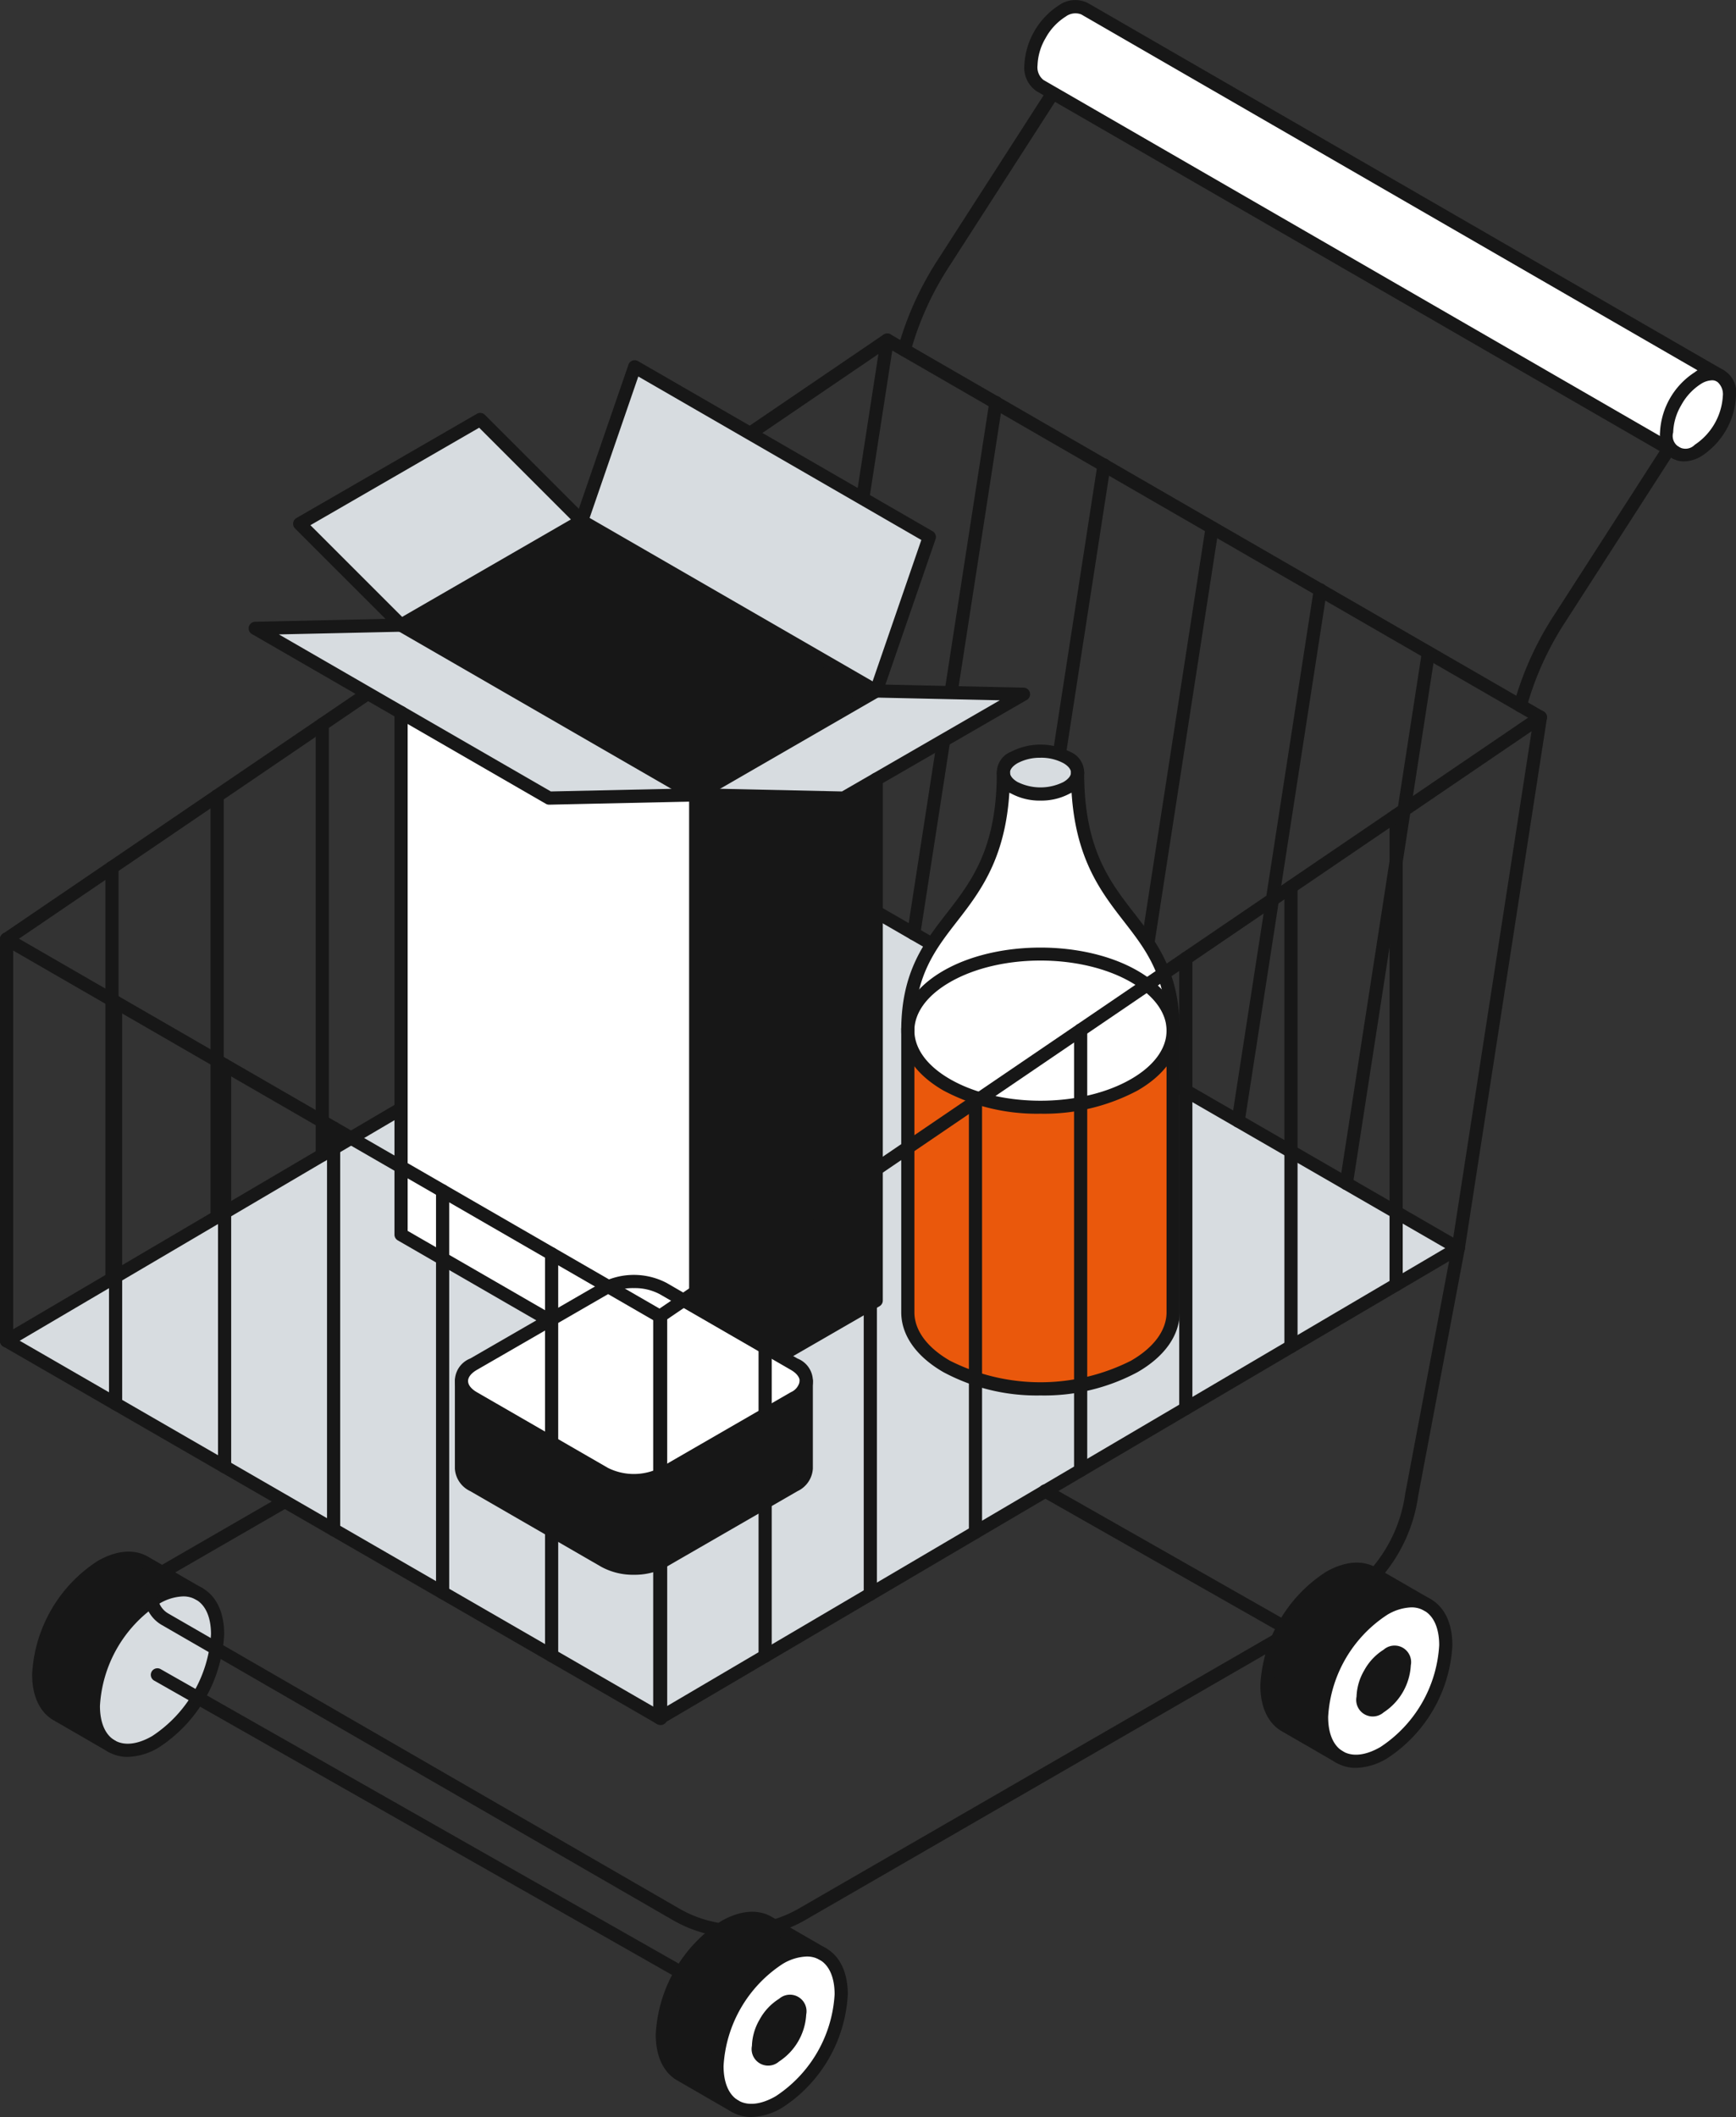
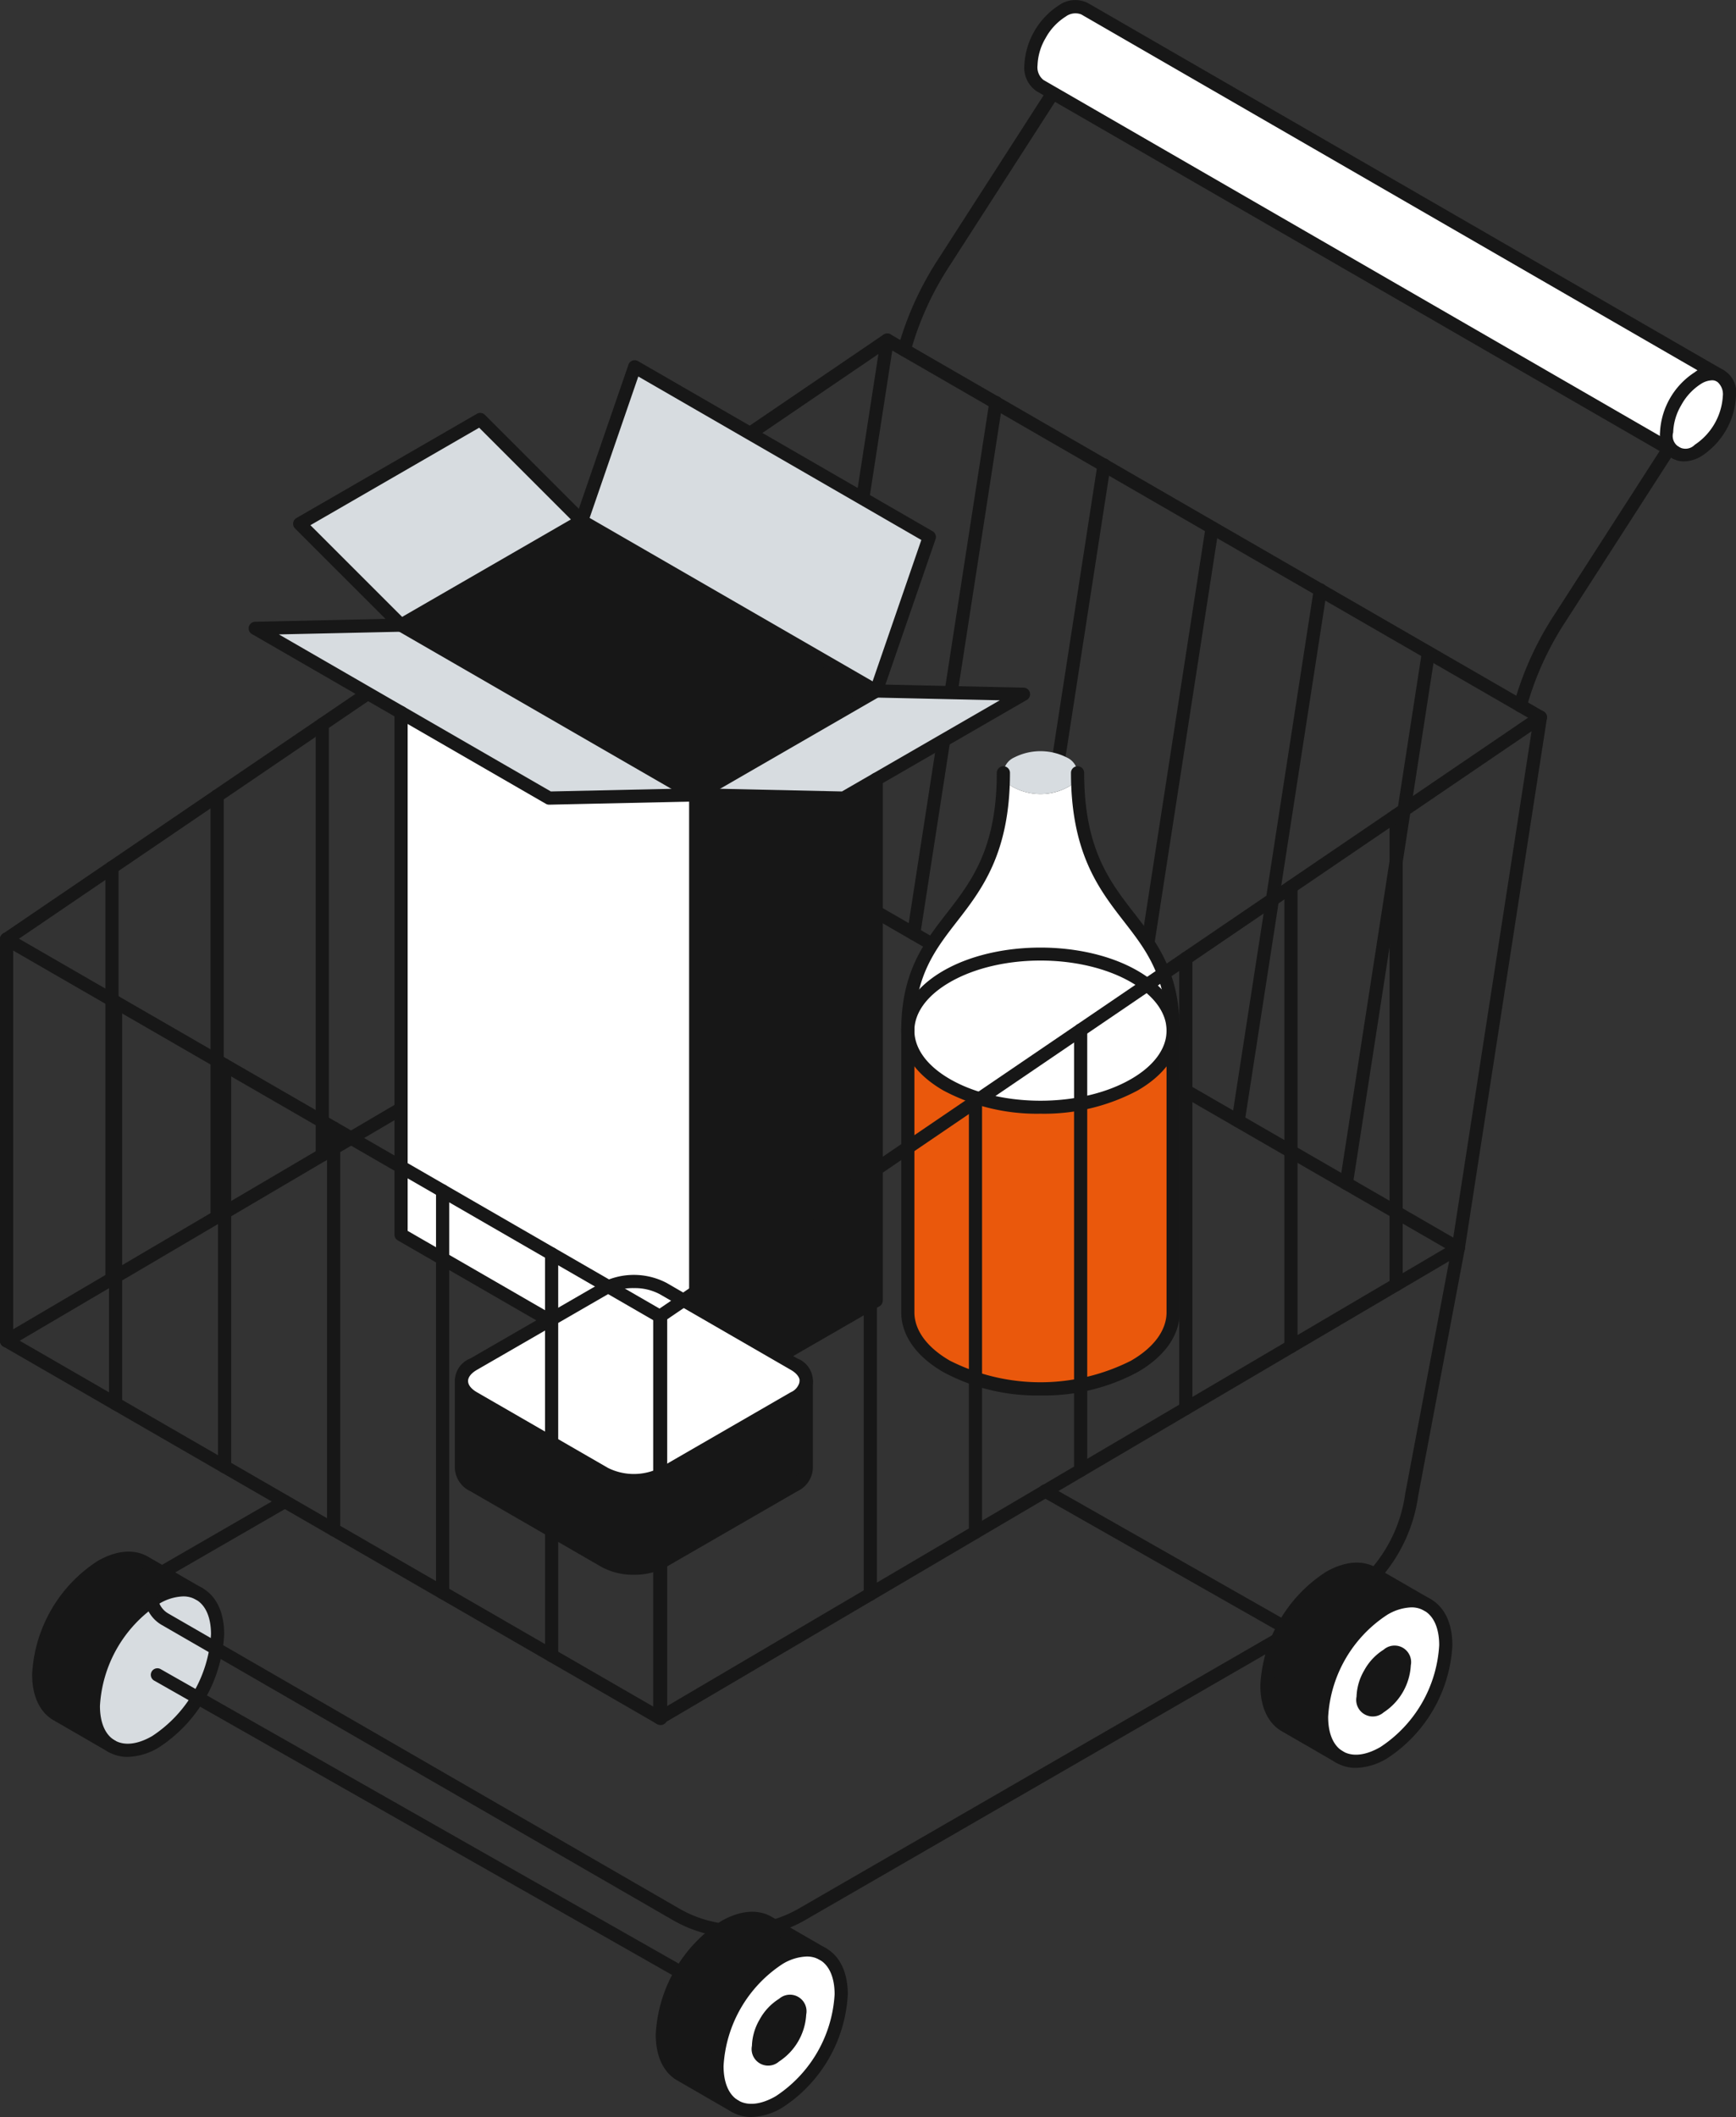
<svg xmlns="http://www.w3.org/2000/svg" id="Group_341" data-name="Group 341" width="267.003" height="325.531" viewBox="0 0 267.003 325.531">
  <rect x="0" y="0" width="267.003" height="325.531" fill="#333333" stroke="none" />
-   <path id="Path_1149" data-name="Path 1149" d="M1114.995,981l100.463,58,122.818-72.258-100.463-58Z" transform="translate(-1113.982 -774.822)" fill="#d7dce0" />
  <g id="Group_322" data-name="Group 322" transform="translate(4.94 238.594)">
    <path id="Path_1150" data-name="Path 1150" d="M1122.31,1083.113c0,3.047,1.068,5.188,2.8,6.186l8.406,4.854c-1.73-1-2.8-3.139-2.8-6.186a19.433,19.433,0,0,1,2.716-9.274,19.635,19.635,0,0,1,6.836-7.273c2.638-1.522,5.025-1.665,6.753-.664l-8.4-4.856c-1.728-1-4.117-.856-6.755.667a21.1,21.1,0,0,0-9.552,16.546Z" transform="translate(-1121.297 -1064.244)" fill="#171717" />
    <path id="Path_1151" data-name="Path 1151" d="M1134.757,1090.3c0,3.047,1.068,5.189,2.8,6.186s4.117.852,6.755-.671a21.114,21.114,0,0,0,9.554-16.546c0-3.045-1.071-5.186-2.8-6.18s-4.115-.858-6.753.664a19.636,19.636,0,0,0-6.836,7.273A19.434,19.434,0,0,0,1134.757,1090.3Z" transform="translate(-1125.339 -1066.578)" fill="#d7dce0" />
    <path id="Path_1152" data-name="Path 1152" d="M1139.552,1097.65a5.911,5.911,0,0,1-2.991-.776c-2.132-1.231-3.3-3.739-3.3-7.064a22.112,22.112,0,0,1,10.058-17.424c2.879-1.661,5.638-1.9,7.768-.665s3.3,3.734,3.306,7.059a22.118,22.118,0,0,1-10.061,17.423A9.687,9.687,0,0,1,1139.552,1097.65Zm8.528-24.68a7.679,7.679,0,0,0-3.75,1.17,20.109,20.109,0,0,0-9.045,15.67c0,2.571.812,4.456,2.29,5.31s3.517.615,5.742-.671a20.119,20.119,0,0,0,9.048-15.668c0-2.57-.818-4.453-2.294-5.3A3.928,3.928,0,0,0,1148.08,1072.97Z" transform="translate(-1124.852 -1066.088)" fill="#171717" />
    <path id="Path_1153" data-name="Path 1153" d="M1133.024,1094.676a1.014,1.014,0,0,1-.506-.136l-8.405-4.854c-2.133-1.229-3.305-3.738-3.3-7.063a22.1,22.1,0,0,1,10.058-17.422c2.879-1.662,5.638-1.9,7.769-.667l8.4,4.854a1.013,1.013,0,0,1-1.014,1.754l-8.4-4.854c-1.478-.854-3.516-.617-5.743.667a18.718,18.718,0,0,0-6.462,6.9,18.307,18.307,0,0,0-2.584,8.773c0,2.572.812,4.457,2.29,5.309l8.406,4.854a1.013,1.013,0,0,1-.507,1.89Z" transform="translate(-1120.81 -1063.754)" fill="#171717" />
  </g>
  <path id="Path_1154" data-name="Path 1154" d="M1318.971,768.758a1.013,1.013,0,0,1-.976-1.285,48.957,48.957,0,0,1,6-13.376l20.827-32.369a1.013,1.013,0,0,1,1.7,1.1l-20.828,32.37a46.907,46.907,0,0,0-5.752,12.823A1.014,1.014,0,0,1,1318.971,768.758Z" transform="translate(-1179.89 -713.944)" fill="#171717" />
  <path id="Path_1155" data-name="Path 1155" d="M1459.276,849.763a1.029,1.029,0,0,1-.273-.037,1.015,1.015,0,0,1-.7-1.248,48.983,48.983,0,0,1,6-13.375l20.829-32.37a1.013,1.013,0,1,1,1.7,1.1L1466,836.2a46.912,46.912,0,0,0-5.752,12.823A1.014,1.014,0,0,1,1459.276,849.763Z" transform="translate(-1225.451 -740.249)" fill="#171717" />
  <g id="Group_323" data-name="Group 323" transform="translate(122.815 51.275)">
    <path id="Path_1156" data-name="Path 1156" d="M1415.55,846.384a1.01,1.01,0,0,1-.506-.136l-100.463-58a1.013,1.013,0,0,1,1.013-1.754l100.463,58a1.013,1.013,0,0,1-.507,1.89Z" transform="translate(-1301.445 -786.356)" fill="#171717" />
    <path id="Path_1157" data-name="Path 1157" d="M1396.846,967.266a1.011,1.011,0,0,1-.506-.136l-100.463-58a1.013,1.013,0,1,1,1.013-1.754l100.463,58a1.013,1.013,0,0,1-.507,1.89Z" transform="translate(-1295.371 -825.61)" fill="#171717" />
    <path id="Path_1158" data-name="Path 1158" d="M1419.66,941.182a1.122,1.122,0,0,1-.156-.011,1.014,1.014,0,0,1-.846-1.156l12.63-81.628a1.013,1.013,0,0,1,2,.31l-12.63,81.628A1.012,1.012,0,0,1,1419.66,941.182Z" transform="translate(-1335.402 -809.468)" fill="#171717" />
    <path id="Path_1159" data-name="Path 1159" d="M1395.027,926.96a1.039,1.039,0,0,1-.157-.012,1.014,1.014,0,0,1-.846-1.156l12.63-81.628a1.013,1.013,0,1,1,2,.31l-12.63,81.628A1.013,1.013,0,0,1,1395.027,926.96Z" transform="translate(-1327.403 -804.849)" fill="#171717" />
    <path id="Path_1160" data-name="Path 1160" d="M1370.394,912.739a1.038,1.038,0,0,1-.157-.012,1.013,1.013,0,0,1-.845-1.156l12.63-81.628a1.013,1.013,0,0,1,2,.311l-12.63,81.627A1.012,1.012,0,0,1,1370.394,912.739Z" transform="translate(-1319.404 -800.232)" fill="#171717" />
    <path id="Path_1161" data-name="Path 1161" d="M1345.76,898.516a1.116,1.116,0,0,1-.156-.012,1.013,1.013,0,0,1-.846-1.156l12.63-81.628a1.013,1.013,0,1,1,2,.31l-12.63,81.628A1.013,1.013,0,0,1,1345.76,898.516Z" transform="translate(-1311.404 -795.613)" fill="#171717" />
    <path id="Path_1162" data-name="Path 1162" d="M1321.127,884.294a1.01,1.01,0,0,1-1-1.167l12.63-81.628a1.013,1.013,0,1,1,2,.31l-12.63,81.628A1.013,1.013,0,0,1,1321.127,884.294Z" transform="translate(-1303.405 -790.995)" fill="#171717" />
  </g>
  <g id="Group_324" data-name="Group 324" transform="translate(0 51.275)">
    <path id="Path_1163" data-name="Path 1163" d="M1138.506,971.737a1.013,1.013,0,0,1-1.013-1.013V907.479a1.013,1.013,0,1,1,2.026,0v63.245A1.013,1.013,0,0,1,1138.506,971.737Z" transform="translate(-1121.288 -825.359)" fill="#171717" />
    <path id="Path_1164" data-name="Path 1164" d="M1162.46,956.929a1.013,1.013,0,0,1-1.013-1.013V891.186a1.013,1.013,0,0,1,2.026,0v64.731A1.013,1.013,0,0,1,1162.46,956.929Z" transform="translate(-1129.067 -820.069)" fill="#171717" />
    <path id="Path_1165" data-name="Path 1165" d="M1186.413,942.122a1.013,1.013,0,0,1-1.013-1.013V874.893a1.013,1.013,0,1,1,2.026,0v66.216A1.013,1.013,0,0,1,1186.413,942.122Z" transform="translate(-1136.845 -814.778)" fill="#171717" />
-     <path id="Path_1166" data-name="Path 1166" d="M1210.367,927.315a1.013,1.013,0,0,1-1.013-1.013V858.6a1.013,1.013,0,1,1,2.026,0v67.7A1.013,1.013,0,0,1,1210.367,927.315Z" transform="translate(-1144.623 -809.487)" fill="#171717" />
    <path id="Path_1167" data-name="Path 1167" d="M1234.321,912.507a1.013,1.013,0,0,1-1.013-1.013V842.307a1.013,1.013,0,1,1,2.026,0v69.187A1.013,1.013,0,0,1,1234.321,912.507Z" transform="translate(-1152.402 -804.196)" fill="#171717" />
    <path id="Path_1168" data-name="Path 1168" d="M1258.274,897.7a1.013,1.013,0,0,1-1.013-1.013V826.014a1.013,1.013,0,1,1,2.026,0v70.673A1.013,1.013,0,0,1,1258.274,897.7Z" transform="translate(-1160.18 -798.905)" fill="#171717" />
    <path id="Path_1169" data-name="Path 1169" d="M1282.228,882.891a1.013,1.013,0,0,1-1.013-1.013V809.72a1.013,1.013,0,1,1,2.026,0v72.159A1.013,1.013,0,0,1,1282.228,882.891Z" transform="translate(-1167.959 -793.614)" fill="#171717" />
    <path id="Path_1170" data-name="Path 1170" d="M1114.508,942.268a1.014,1.014,0,0,1-1.013-1.013V879.5a1.012,1.012,0,0,1,.443-.837l135.445-92.129a1.013,1.013,0,0,1,1.571.992l-12.63,81.628a1.015,1.015,0,0,1-.488.718l-122.815,72.259A1.014,1.014,0,0,1,1114.508,942.268Zm1.013-62.234v59.449L1236.4,868.367l12.2-78.85ZM1237.326,869Z" transform="translate(-1113.495 -786.356)" fill="#171717" />
  </g>
  <g id="Group_327" data-name="Group 327" transform="translate(157.551)">
    <g id="Group_325" data-name="Group 325" transform="translate(1.014 1.017)">
      <path id="Path_1171" data-name="Path 1171" d="M1348.311,720.956a3.39,3.39,0,0,0,1.414,3.128l97.766,56.446a3.392,3.392,0,0,1-1.414-3.128,9.815,9.815,0,0,1,1.373-4.689,9.928,9.928,0,0,1,3.457-3.677,3.388,3.388,0,0,1,3.415-.336l-97.765-56.447a3.394,3.394,0,0,0-3.416.338,9.921,9.921,0,0,0-3.457,3.677A9.816,9.816,0,0,0,1348.311,720.956Z" transform="translate(-1348.311 -711.93)" fill="#fff" />
      <path id="Path_1172" data-name="Path 1172" d="M1493.091,804.545a2.943,2.943,0,0,0,4.83,2.789,10.677,10.677,0,0,0,4.831-8.367,2.946,2.946,0,0,0-4.831-2.789,9.927,9.927,0,0,0-3.457,3.677A9.815,9.815,0,0,0,1493.091,804.545Z" transform="translate(-1395.325 -739.074)" fill="#fff" />
    </g>
    <g id="Group_326" data-name="Group 326">
      <path id="Path_1173" data-name="Path 1173" d="M1495.272,808.522a3.475,3.475,0,0,1-1.761-.461,4.343,4.343,0,0,1-1.921-4.005,11.667,11.667,0,0,1,5.336-9.244,3.935,3.935,0,0,1,6.35,3.665,11.676,11.676,0,0,1-5.337,9.244A5.392,5.392,0,0,1,1495.272,808.522Zm4.316-12.476a3.411,3.411,0,0,0-1.649.521,8.979,8.979,0,0,0-3.083,3.3,8.756,8.756,0,0,0-1.24,4.188,1.969,1.969,0,0,0,3.31,1.912,9.681,9.681,0,0,0,4.324-7.49,2.5,2.5,0,0,0-.91-2.248A1.488,1.488,0,0,0,1499.589,796.046Z" transform="translate(-1393.825 -737.568)" fill="#171717" />
      <path id="Path_1174" data-name="Path 1174" d="M1447,781.053a1.008,1.008,0,0,1-.506-.136l-97.766-56.445a4.348,4.348,0,0,1-1.921-4.006,11.675,11.675,0,0,1,5.337-9.243,4.347,4.347,0,0,1,4.43-.337l97.764,56.445a1.013,1.013,0,0,1-1.013,1.755l-97.765-56.446a2.494,2.494,0,0,0-2.4.338,8.956,8.956,0,0,0-3.083,3.3,8.767,8.767,0,0,0-1.241,4.189,2.5,2.5,0,0,0,.908,2.251l97.765,56.446a1.013,1.013,0,0,1-.506,1.891Z" transform="translate(-1346.81 -710.423)" fill="#171717" />
    </g>
  </g>
  <path id="Path_1175" data-name="Path 1175" d="M1237.839,1100.2a20.355,20.355,0,0,1-10.182-2.72l-78.611-45.386a5.318,5.318,0,0,1,0-9.211l18.438-10.645a1.013,1.013,0,0,1,1.013,1.754l-18.438,10.644a3.294,3.294,0,0,0,0,5.7l78.611,45.385a18.388,18.388,0,0,0,18.338,0l82.427-47.59a22.276,22.276,0,0,0,10.87-16.232l7.166-37.944a1.013,1.013,0,1,1,1.99.376l-7.157,37.89a24.279,24.279,0,0,1-11.856,17.664l-82.427,47.589A20.355,20.355,0,0,1,1237.839,1100.2Z" transform="translate(-1124.176 -802.228)" fill="#171717" />
  <g id="Group_330" data-name="Group 330" transform="translate(38.242 55.391)">
    <g id="Group_328" data-name="Group 328" transform="translate(1.013 1.013)">
      <path id="Path_1176" data-name="Path 1176" d="M1322.417,868.277l-27.661,15.971-22.646-.5,27.661-15.97Z" transform="translate(-1204.257 -817.926)" fill="#d7dce0" />
      <path id="Path_1177" data-name="Path 1177" d="M1299.449,820.118l-8.166,23.687-45.313-26.161,8.161-23.692Z" transform="translate(-1195.769 -793.952)" fill="#d7dce0" />
      <path id="Path_1178" data-name="Path 1178" d="M1299.719,887.879v80.153l-27.767,16.031V890.338l.106-.061,22.646.5Z" transform="translate(-1204.206 -824.453)" fill="#171717" />
      <path id="Path_1179" data-name="Path 1179" d="M1204.852,845.075l-.01,0,27.772-16.033,45.313,26.161-27.661,15.97-.2.005Z" transform="translate(-1182.413 -805.346)" fill="#171717" />
      <path id="Path_1180" data-name="Path 1180" d="M1250.159,885.406v93.726l-45.318-26.161V872.69l22.778,13.151,22.443-.492Z" transform="translate(-1182.413 -819.521)" fill="#fff" />
      <path id="Path_1181" data-name="Path 1181" d="M1271.809,891.435l.2-.005-.106.061Z" transform="translate(-1204.16 -825.606)" fill="#fff" />
      <path id="Path_1182" data-name="Path 1182" d="M1209.522,805.953l15.595,15.589-27.772,16.033-15.59-15.585Z" transform="translate(-1174.917 -797.849)" fill="#d7dce0" />
      <path id="Path_1183" data-name="Path 1183" d="M1239.277,878.886l-22.443.492-45.206-26.1,22.438-.492Z" transform="translate(-1171.628 -813.057)" fill="#d7dce0" />
      <path id="Path_1184" data-name="Path 1184" d="M1204.851,852.784l-.009,0Z" transform="translate(-1182.414 -813.056)" fill="#fff" />
    </g>
    <g id="Group_329" data-name="Group 329">
      <path id="Path_1185" data-name="Path 1185" d="M1249.675,879.466a1.013,1.013,0,0,1-.51-.138l-45.3-26.148a1.018,1.018,0,0,1-.425-1.313,1.007,1.007,0,0,1,1.342-.492l.087.045,44.8,25.864,27.26-15.74a1.013,1.013,0,0,1,1.013,1.754l-27.771,16.034A1.009,1.009,0,0,1,1249.675,879.466Z" transform="translate(-1180.916 -811.555)" fill="#171717" />
      <path id="Path_1186" data-name="Path 1186" d="M1290.795,844.331a1.006,1.006,0,0,1-.506-.136l-45.312-26.161a1.012,1.012,0,0,1-.451-1.207l8.161-23.693a1.012,1.012,0,0,1,1.464-.548l45.317,26.166a1.013,1.013,0,0,1,.451,1.207l-8.167,23.688a1.009,1.009,0,0,1-.958.682ZM1246.712,816.7l43.525,25.129,7.494-21.736L1254.2,794.957Z" transform="translate(-1194.269 -792.452)" fill="#171717" />
      <path id="Path_1187" data-name="Path 1187" d="M1196.858,838.1a1.015,1.015,0,0,1-.717-.3l-15.59-15.584a1.013,1.013,0,0,1,.21-1.594l27.768-16.036a1.011,1.011,0,0,1,1.222.161l15.595,15.589a1.012,1.012,0,0,1-.209,1.593l-27.772,16.032A1.012,1.012,0,0,1,1196.858,838.1Zm-13.94-16.383,14.107,14.1,25.955-14.983-14.11-14.106Z" transform="translate(-1173.417 -796.349)" fill="#171717" />
      <path id="Path_1188" data-name="Path 1188" d="M1204.355,853.308a1.013,1.013,0,1,1,1.013-1.016A1.012,1.012,0,0,1,1204.355,853.308Z" transform="translate(-1180.914 -811.556)" fill="#171717" />
      <path id="Path_1189" data-name="Path 1189" d="M1271.465,985.771a1.013,1.013,0,0,1-1.013-1.013V891.034a1.013,1.013,0,1,1,2.026,0v93.725A1.013,1.013,0,0,1,1271.465,985.771Z" transform="translate(-1202.706 -824.136)" fill="#171717" />
      <path id="Path_1190" data-name="Path 1190" d="M1261.639,879.9l-22.825-.492-22.445.492a1.012,1.012,0,0,1-.529-.136l-45.206-26.1a1.013,1.013,0,0,1,.484-1.89l22.669-.5a1.013,1.013,0,0,1,.022,2.026l-19.026.417,41.826,24.148,22.362-.49,22.409.49,24.28-14.019-19.027-.417a1.013,1.013,0,0,1,.045-2.026l22.647.5a1.013,1.013,0,0,1,.484,1.89l-27.661,15.97A1.01,1.01,0,0,1,1261.639,879.9Z" transform="translate(-1170.128 -811.555)" fill="#171717" />
      <path id="Path_1191" data-name="Path 1191" d="M1249.672,979.656a1.014,1.014,0,0,1-.506-.136l-45.317-26.161a1.013,1.013,0,0,1-.506-.877V872.2a1.013,1.013,0,1,1,2.026,0v79.7l44.3,25.576,26.754-15.446V882.46a1.013,1.013,0,0,1,2.026,0v80.153a1.013,1.013,0,0,1-.506.877l-27.767,16.031A1.012,1.012,0,0,1,1249.672,979.656Z" transform="translate(-1180.914 -818.021)" fill="#171717" />
    </g>
  </g>
  <g id="Group_333" data-name="Group 333" transform="translate(69.962 196.039)">
    <g id="Group_331" data-name="Group 331" transform="translate(1.013 1.017)">
      <path id="Path_1192" data-name="Path 1192" d="M1271.633,1017.61a3.176,3.176,0,0,1-1.856,2.529l-20.175,11.648a9.914,9.914,0,0,1-8.967,0l-20.178-11.648a2.733,2.733,0,0,1,0-5.177l20.178-11.648a9.915,9.915,0,0,1,8.967,0l20.175,11.648A3.109,3.109,0,0,1,1271.633,1017.61Z" transform="translate(-1218.601 -1002.242)" fill="#fff" />
      <path id="Path_1193" data-name="Path 1193" d="M1271.633,1024.972v13.4a3.15,3.15,0,0,1-1.856,2.588l-20.175,11.648a9.914,9.914,0,0,1-8.967,0l-20.178-11.648a3.149,3.149,0,0,1-1.856-2.588v-13.462a3.15,3.15,0,0,0,1.856,2.588l20.178,11.648a9.914,9.914,0,0,0,8.967,0l20.175-11.648A3.176,3.176,0,0,0,1271.633,1024.972Z" transform="translate(-1218.601 -1009.604)" fill="#171717" />
    </g>
    <g id="Group_332" data-name="Group 332">
      <path id="Path_1194" data-name="Path 1194" d="M1244.63,1033.387a10.158,10.158,0,0,1-4.989-1.211l-20.177-11.648a3.723,3.723,0,0,1,0-6.932l20.177-11.648a10.882,10.882,0,0,1,9.98,0L1269.8,1013.6a3.723,3.723,0,0,1,0,6.932l-20.174,11.648A10.171,10.171,0,0,1,1244.63,1033.387Zm0-30.619a8.17,8.17,0,0,0-3.976.933l-20.177,11.648c-.858.495-1.35,1.119-1.35,1.711s.492,1.217,1.35,1.712l20.177,11.648a8.944,8.944,0,0,0,7.954,0l20.175-11.648a2.284,2.284,0,0,0,1.351-1.679c.017-.6-.474-1.239-1.35-1.743l-20.176-11.649A8.178,8.178,0,0,0,1244.63,1002.769Z" transform="translate(-1217.101 -1000.736)" fill="#171717" />
      <path id="Path_1195" data-name="Path 1195" d="M1244.63,1054.213a10.15,10.15,0,0,1-4.989-1.212l-20.177-11.648a4.1,4.1,0,0,1-2.363-3.465v-13.463a1.013,1.013,0,1,1,2.026,0v13.463c0,.592.492,1.216,1.35,1.712l20.177,11.648a8.943,8.943,0,0,0,7.954,0l20.175-11.648c.858-.5,1.35-1.12,1.35-1.712v-13.4a1.039,1.039,0,0,1,1.013-1.043.988.988,0,0,1,1.013.983v13.463a4.1,4.1,0,0,1-2.363,3.465L1249.621,1053A10.163,10.163,0,0,1,1244.63,1054.213Z" transform="translate(-1217.101 -1008.1)" fill="#171717" />
    </g>
  </g>
  <g id="Group_336" data-name="Group 336" transform="translate(138.611 114.494)">
    <g id="Group_334" data-name="Group 334" transform="translate(1.012 1.014)">
      <path id="Path_1196" data-name="Path 1196" d="M1380.7,944.8c0,.118,0,.238,0,.355V944.8Z" transform="translate(-1339.888 -902.042)" fill="#fff" />
      <path id="Path_1197" data-name="Path 1197" d="M1361.076,963.261V988.49c0,3.014-1.991,6.031-5.975,8.329a31.894,31.894,0,0,1-28.858,0c-3.984-2.3-5.975-5.316-5.975-8.329V945.33c.059,2.966,2.049,5.922,5.975,8.188,7.969,4.6,20.887,4.6,28.858,0,3.923-2.263,5.917-5.222,5.975-8.188Z" transform="translate(-1320.264 -902.213)" fill="#ea580c" />
      <path id="Path_1198" data-name="Path 1198" d="M1361.075,939.455c0,.047,0,.094,0,.141-.029,2.967-2.052,5.925-5.975,8.188-7.971,4.6-20.889,4.6-28.858,0-3.925-2.266-5.946-5.221-5.975-8.188,0-.047,0-.282,0-.352a.6.6,0,0,1,0-.071c.12-2.923,2.108-5.822,5.969-8.051,7.972-4.6,20.89-4.6,28.861,0,3.859,2.228,5.853,5.128,5.973,8.048a.62.62,0,0,1,0,.07Z" transform="translate(-1320.263 -896.479)" fill="#fff" />
      <path id="Path_1199" data-name="Path 1199" d="M1361.074,925.772c-.12-2.92-2.114-5.819-5.973-8.048-7.971-4.6-20.889-4.6-28.861,0-3.861,2.228-5.849,5.128-5.969,8.051.146-18.069,14.7-16.688,14.7-39.363a2.86,2.86,0,0,0,1.671,2.289,8.9,8.9,0,0,0,8.066,0,2.862,2.862,0,0,0,1.672-2.29C1346.378,909.087,1360.924,907.706,1361.074,925.772Z" transform="translate(-1320.265 -883.08)" fill="#fff" />
      <path id="Path_1200" data-name="Path 1200" d="M1351.773,882.444a2.813,2.813,0,0,1,1.673,2.365,2.863,2.863,0,0,1-1.673,2.29,8.9,8.9,0,0,1-8.066,0,2.842,2.842,0,0,1-1.671-2.289v-.039a2.83,2.83,0,0,1,1.671-2.328A8.908,8.908,0,0,1,1351.773,882.444Z" transform="translate(-1327.333 -881.479)" fill="#d7dce0" />
      <path id="Path_1201" data-name="Path 1201" d="M1320.262,945.02c0-.07,0-.14,0-.211v.352C1320.262,945.114,1320.262,945.067,1320.262,945.02Z" transform="translate(-1320.262 -902.044)" fill="#fff" />
    </g>
    <g id="Group_335" data-name="Group 335">
      <path id="Path_1202" data-name="Path 1202" d="M1340.181,957.3a30.52,30.52,0,0,1-14.934-3.567c-4.111-2.374-6.413-5.587-6.481-9.047,0-.028,0-.094,0-.16,0-.083,0-.165,0-.248a1.013,1.013,0,0,1,2.024.075l0,.173v.084c.055,2.76,2,5.364,5.47,7.369,7.675,4.434,20.167,4.434,27.846,0,3.472-2,5.415-4.607,5.468-7.331,0-.1,0-.21,0-.311a1.013,1.013,0,1,1,2.026-.046c0,.132,0,.268,0,.4-.068,3.459-2.37,6.672-6.481,9.043A30.552,30.552,0,0,1,1340.181,957.3Z" transform="translate(-1318.763 -900.541)" fill="#171717" />
      <path id="Path_1203" data-name="Path 1203" d="M1319.785,939.709h-.042a1.012,1.012,0,0,1-.97-1.053c.14-3.4,2.439-6.558,6.474-8.887,8.237-4.754,21.638-4.754,29.875,0,4.037,2.332,6.337,5.483,6.477,8.88a1.013,1.013,0,1,1-2.024.086c-.11-2.679-2.052-5.24-5.466-7.213-7.679-4.43-20.171-4.43-27.849,0-3.413,1.97-5.353,4.532-5.463,7.215A1.014,1.014,0,0,1,1319.785,939.709Z" transform="translate(-1318.766 -894.988)" fill="#171717" />
-       <path id="Path_1204" data-name="Path 1204" d="M1347.253,888.592a9.248,9.248,0,0,1-4.539-1.1,3.447,3.447,0,0,1,0-6.411,9.9,9.9,0,0,1,9.076,0,3.447,3.447,0,0,1,0,6.41A9.252,9.252,0,0,1,1347.253,888.592Zm0-6.587a7.235,7.235,0,0,0-3.524.829c-.742.427-1.166.955-1.166,1.45s.436,1.029,1.166,1.451a7.92,7.92,0,0,0,7.051,0c.729-.421,1.155-.945,1.166-1.434s-.415-1.036-1.164-1.467A7.243,7.243,0,0,0,1347.252,882Zm5.707,2.317Z" transform="translate(-1325.833 -879.977)" fill="#171717" />
      <path id="Path_1205" data-name="Path 1205" d="M1340.185,981.663a30.349,30.349,0,0,1-14.937-3.586c-4.179-2.411-6.481-5.681-6.481-9.207,0,0,0-43.592,0-43.631.082-8.814,3.58-13.324,6.965-17.687,3.8-4.9,7.731-9.964,7.731-21.628a1.013,1.013,0,1,1,2.026,0c0,12.357-4.333,17.943-8.156,22.87-3.33,4.292-6.474,8.346-6.541,16.5,0,.025,0,.049,0,.074v43.5c0,2.771,1.942,5.418,5.468,7.452a30.9,30.9,0,0,0,27.846,0c3.526-2.035,5.467-4.681,5.467-7.452V925.293c-.068-8.155-3.213-12.208-6.543-16.5-3.823-4.928-8.156-10.513-8.156-22.871a1.013,1.013,0,1,1,2.026,0c0,11.665,3.93,16.73,7.731,21.629,3.384,4.362,6.882,8.875,6.965,17.687,0,.039,0,.076,0,.115V968.87c0,3.526-2.3,6.8-6.481,9.207A30.347,30.347,0,0,1,1340.185,981.663Zm19.4-56.253,0,.018Z" transform="translate(-1318.764 -881.579)" fill="#171717" />
    </g>
  </g>
  <g id="Group_338" data-name="Group 338" transform="translate(0 109.278)">
    <path id="Path_1206" data-name="Path 1206" d="M1214.97,1044.575a1,1,0,0,1-.5-.135l-100.462-58a1.015,1.015,0,0,1-.509-.878V923.8a1.013,1.013,0,0,1,1.519-.877l100.463,58a1.013,1.013,0,0,1-1.013,1.754l-98.943-57.125v59.418l99.956,57.711a1.013,1.013,0,0,1-.507,1.89Z" transform="translate(-1113.495 -888.663)" fill="#171717" />
    <path id="Path_1207" data-name="Path 1207" d="M1139.335,1000.907a1.013,1.013,0,0,1-1.013-1.013V938.137a1.013,1.013,0,0,1,2.026,0v61.757A1.013,1.013,0,0,1,1139.335,1000.907Z" transform="translate(-1121.557 -893.318)" fill="#171717" />
    <path id="Path_1208" data-name="Path 1208" d="M1114.508,986.572a1.013,1.013,0,0,1-1.013-1.013V923.8a1.013,1.013,0,1,1,2.026,0v61.757A1.013,1.013,0,0,1,1114.508,986.572Z" transform="translate(-1113.495 -888.663)" fill="#171717" />
    <path id="Path_1209" data-name="Path 1209" d="M1164.163,1015.241a1.013,1.013,0,0,1-1.013-1.013V952.471a1.013,1.013,0,1,1,2.026,0v61.757A1.013,1.013,0,0,1,1164.163,1015.241Z" transform="translate(-1129.62 -897.972)" fill="#171717" />
    <path id="Path_1210" data-name="Path 1210" d="M1188.991,1029.574a1.013,1.013,0,0,1-1.013-1.013V966.8a1.013,1.013,0,1,1,2.026,0v61.757A1.013,1.013,0,0,1,1188.991,1029.574Z" transform="translate(-1137.682 -902.627)" fill="#171717" />
    <path id="Path_1211" data-name="Path 1211" d="M1213.819,1043.909a1.013,1.013,0,0,1-1.013-1.013V981.139a1.013,1.013,0,1,1,2.026,0V1042.9A1.013,1.013,0,0,1,1213.819,1043.909Z" transform="translate(-1145.744 -907.282)" fill="#171717" />
    <path id="Path_1212" data-name="Path 1212" d="M1238.646,1058.244a1.013,1.013,0,0,1-1.013-1.013V995.474a1.013,1.013,0,0,1,2.026,0v61.757A1.013,1.013,0,0,1,1238.646,1058.244Z" transform="translate(-1153.806 -911.937)" fill="#171717" />
    <path id="Path_1213" data-name="Path 1213" d="M1263.474,1072.578a1.013,1.013,0,0,1-1.013-1.013v-61.757a1.013,1.013,0,0,1,2.026,0v61.757A1.013,1.013,0,0,1,1263.474,1072.578Z" transform="translate(-1161.869 -916.592)" fill="#171717" />
    <g id="Group_337" data-name="Group 337" transform="translate(100.463)">
-       <path id="Path_1214" data-name="Path 1214" d="M1287.281,1057.632a1.013,1.013,0,0,1-1.013-1.013V993.373a1.013,1.013,0,1,1,2.026,0v63.246A1.013,1.013,0,0,1,1287.281,1057.632Z" transform="translate(-1270.062 -911.255)" fill="#171717" />
      <path id="Path_1215" data-name="Path 1215" d="M1311.234,1042.824a1.013,1.013,0,0,1-1.013-1.013V977.08a1.013,1.013,0,1,1,2.026,0v64.731A1.013,1.013,0,0,1,1311.234,1042.824Z" transform="translate(-1277.84 -905.964)" fill="#171717" />
      <path id="Path_1216" data-name="Path 1216" d="M1335.188,1028.017a1.013,1.013,0,0,1-1.013-1.013V960.787a1.013,1.013,0,1,1,2.026,0V1027A1.013,1.013,0,0,1,1335.188,1028.017Z" transform="translate(-1285.619 -900.673)" fill="#171717" />
      <path id="Path_1217" data-name="Path 1217" d="M1359.141,1013.209a1.013,1.013,0,0,1-1.013-1.013v-67.7a1.013,1.013,0,1,1,2.026,0v67.7A1.013,1.013,0,0,1,1359.141,1013.209Z" transform="translate(-1293.397 -895.382)" fill="#171717" />
      <path id="Path_1218" data-name="Path 1218" d="M1383.095,998.4a1.013,1.013,0,0,1-1.013-1.013V928.2a1.013,1.013,0,1,1,2.026,0v69.187A1.013,1.013,0,0,1,1383.095,998.4Z" transform="translate(-1301.176 -890.092)" fill="#171717" />
      <path id="Path_1219" data-name="Path 1219" d="M1407.048,983.595a1.013,1.013,0,0,1-1.013-1.013V911.909a1.013,1.013,0,1,1,2.026,0v70.673A1.013,1.013,0,0,1,1407.048,983.595Z" transform="translate(-1308.954 -884.801)" fill="#171717" />
      <path id="Path_1220" data-name="Path 1220" d="M1431,968.787a1.013,1.013,0,0,1-1.013-1.013V895.616a1.013,1.013,0,1,1,2.026,0v72.159A1.013,1.013,0,0,1,1431,968.787Z" transform="translate(-1316.733 -879.51)" fill="#171717" />
      <path id="Path_1221" data-name="Path 1221" d="M1263.281,1028.164a1.013,1.013,0,0,1-1.012-1.013V965.394a1.015,1.015,0,0,1,.443-.838l135.446-92.129a1.013,1.013,0,0,1,1.571.992l-12.63,81.628a1.015,1.015,0,0,1-.488.719L1263.8,1028.024A1.019,1.019,0,0,1,1263.281,1028.164Zm1.014-62.234v59.45l120.875-71.117,12.2-78.849Zm121.8-11.037Z" transform="translate(-1262.269 -872.252)" fill="#171717" />
    </g>
  </g>
  <path id="Path_1222" data-name="Path 1222" d="M1387.458,1071.164a1,1,0,0,1-.5-.132l-36.363-20.664a1.013,1.013,0,1,1,1-1.76l36.364,20.664a1.013,1.013,0,0,1-.5,1.893Z" transform="translate(-1190.322 -820.199)" fill="#171717" />
  <path id="Path_1223" data-name="Path 1223" d="M1229.4,1138.11a1,1,0,0,1-.5-.132l-80.489-45.739a1.013,1.013,0,1,1,1-1.76l80.488,45.738a1.013,1.013,0,0,1-.5,1.893Z" transform="translate(-1124.667 -833.796)" fill="#171717" />
  <g id="Group_339" data-name="Group 339" transform="translate(193.842 240.282)">
    <path id="Path_1224" data-name="Path 1224" d="M1402.054,1085.613c0,3.047,1.068,5.188,2.8,6.186l8.406,4.854c-1.73-1-2.8-3.139-2.8-6.187a19.418,19.418,0,0,1,2.716-9.274,19.631,19.631,0,0,1,6.836-7.273c2.638-1.521,5.025-1.665,6.753-.664l-8.4-4.856c-1.727-1-4.116-.856-6.755.668a21.1,21.1,0,0,0-9.552,16.545Z" transform="translate(-1401.041 -1066.744)" fill="#171717" />
    <path id="Path_1225" data-name="Path 1225" d="M1414.5,1092.8c0,3.047,1.068,5.189,2.8,6.187s4.116.852,6.755-.672a21.115,21.115,0,0,0,9.554-16.545c0-3.046-1.072-5.187-2.8-6.181s-4.115-.858-6.753.664a19.631,19.631,0,0,0-6.836,7.273A19.416,19.416,0,0,0,1414.5,1092.8Z" transform="translate(-1405.083 -1069.078)" fill="#fff" />
    <path id="Path_1226" data-name="Path 1226" d="M1422.467,1093.036a2.543,2.543,0,0,0,4.174,2.409,9.226,9.226,0,0,0,4.174-7.229,2.545,2.545,0,0,0-4.174-2.41,8.579,8.579,0,0,0-2.987,3.178A8.493,8.493,0,0,0,1422.467,1093.036Z" transform="translate(-1407.67 -1072.419)" fill="#171717" />
    <path id="Path_1227" data-name="Path 1227" d="M1419.294,1100.151a5.9,5.9,0,0,1-2.989-.776c-2.133-1.23-3.306-3.739-3.3-7.064a22.115,22.115,0,0,1,10.058-17.425c2.879-1.661,5.638-1.9,7.767-.666s3.3,3.733,3.307,7.059a22.113,22.113,0,0,1-10.061,17.423A9.685,9.685,0,0,1,1419.294,1100.151Zm8.528-24.68a7.687,7.687,0,0,0-3.75,1.171,20.11,20.11,0,0,0-9.045,15.67c0,2.571.812,4.457,2.29,5.31s3.515.614,5.742-.672a20.109,20.109,0,0,0,9.048-15.668c0-2.57-.818-4.453-2.293-5.3A3.932,3.932,0,0,0,1427.823,1075.47Z" transform="translate(-1404.596 -1068.588)" fill="#171717" />
    <path id="Path_1228" data-name="Path 1228" d="M1412.769,1097.177a1.009,1.009,0,0,1-.506-.136l-8.406-4.854c-2.132-1.23-3.3-3.739-3.3-7.064a22.1,22.1,0,0,1,10.058-17.422c2.879-1.663,5.639-1.9,7.768-.667l8.4,4.853a1.013,1.013,0,0,1-1.012,1.756l-8.405-4.855c-1.477-.854-3.516-.618-5.742.667a18.722,18.722,0,0,0-6.462,6.895,18.322,18.322,0,0,0-2.583,8.774c0,2.571.812,4.457,2.29,5.31l8.406,4.854a1.013,1.013,0,0,1-.507,1.89Z" transform="translate(-1400.554 -1066.254)" fill="#171717" />
  </g>
  <g id="Group_340" data-name="Group 340" transform="translate(100.853 293.969)">
    <path id="Path_1229" data-name="Path 1229" d="M1264.347,1165.118c0,3.047,1.068,5.189,2.8,6.186l8.406,4.854c-1.729-1-2.8-3.139-2.8-6.186a19.424,19.424,0,0,1,2.715-9.274,19.636,19.636,0,0,1,6.836-7.273c2.638-1.521,5.025-1.665,6.753-.664l-8.4-4.856c-1.728-1-4.117-.856-6.755.668a21.1,21.1,0,0,0-9.552,16.546Z" transform="translate(-1263.334 -1146.249)" fill="#171717" />
    <path id="Path_1230" data-name="Path 1230" d="M1276.8,1172.306c0,3.047,1.068,5.189,2.8,6.186s4.117.852,6.755-.671a21.115,21.115,0,0,0,9.554-16.545c0-3.045-1.071-5.187-2.8-6.181s-4.116-.858-6.753.664a19.635,19.635,0,0,0-6.836,7.273A19.424,19.424,0,0,0,1276.8,1172.306Z" transform="translate(-1267.376 -1148.583)" fill="#fff" />
    <path id="Path_1231" data-name="Path 1231" d="M1284.76,1172.542a2.543,2.543,0,0,0,4.174,2.409,9.23,9.23,0,0,0,4.175-7.229,2.546,2.546,0,0,0-4.175-2.411,8.577,8.577,0,0,0-2.987,3.178A8.487,8.487,0,0,0,1284.76,1172.542Z" transform="translate(-1269.963 -1151.924)" fill="#171717" />
    <path id="Path_1232" data-name="Path 1232" d="M1281.588,1179.656a5.908,5.908,0,0,1-2.99-.776c-2.132-1.231-3.3-3.739-3.3-7.064a22.115,22.115,0,0,1,10.058-17.425c2.881-1.662,5.639-1.9,7.766-.666s3.305,3.733,3.307,7.059a22.115,22.115,0,0,1-10.061,17.423A9.682,9.682,0,0,1,1281.588,1179.656Zm8.529-24.68a7.682,7.682,0,0,0-3.75,1.17,20.107,20.107,0,0,0-9.045,15.67c0,2.571.812,4.456,2.29,5.31s3.516.614,5.742-.672a20.116,20.116,0,0,0,9.048-15.668c0-2.571-.818-4.453-2.294-5.3A3.93,3.93,0,0,0,1290.116,1154.976Z" transform="translate(-1266.889 -1148.093)" fill="#171717" />
    <path id="Path_1233" data-name="Path 1233" d="M1275.061,1176.682a1.014,1.014,0,0,1-.506-.136l-8.405-4.854c-2.132-1.23-3.305-3.739-3.3-7.064a22.111,22.111,0,0,1,10.058-17.423c2.879-1.661,5.639-1.9,7.769-.667l8.4,4.853a1.013,1.013,0,0,1-1.012,1.756l-8.4-4.855c-1.477-.854-3.517-.617-5.743.667a18.729,18.729,0,0,0-6.462,6.9,18.325,18.325,0,0,0-2.583,8.773c0,2.571.812,4.457,2.29,5.31l8.406,4.855a1.013,1.013,0,0,1-.507,1.89Z" transform="translate(-1262.847 -1145.759)" fill="#171717" />
  </g>
</svg>